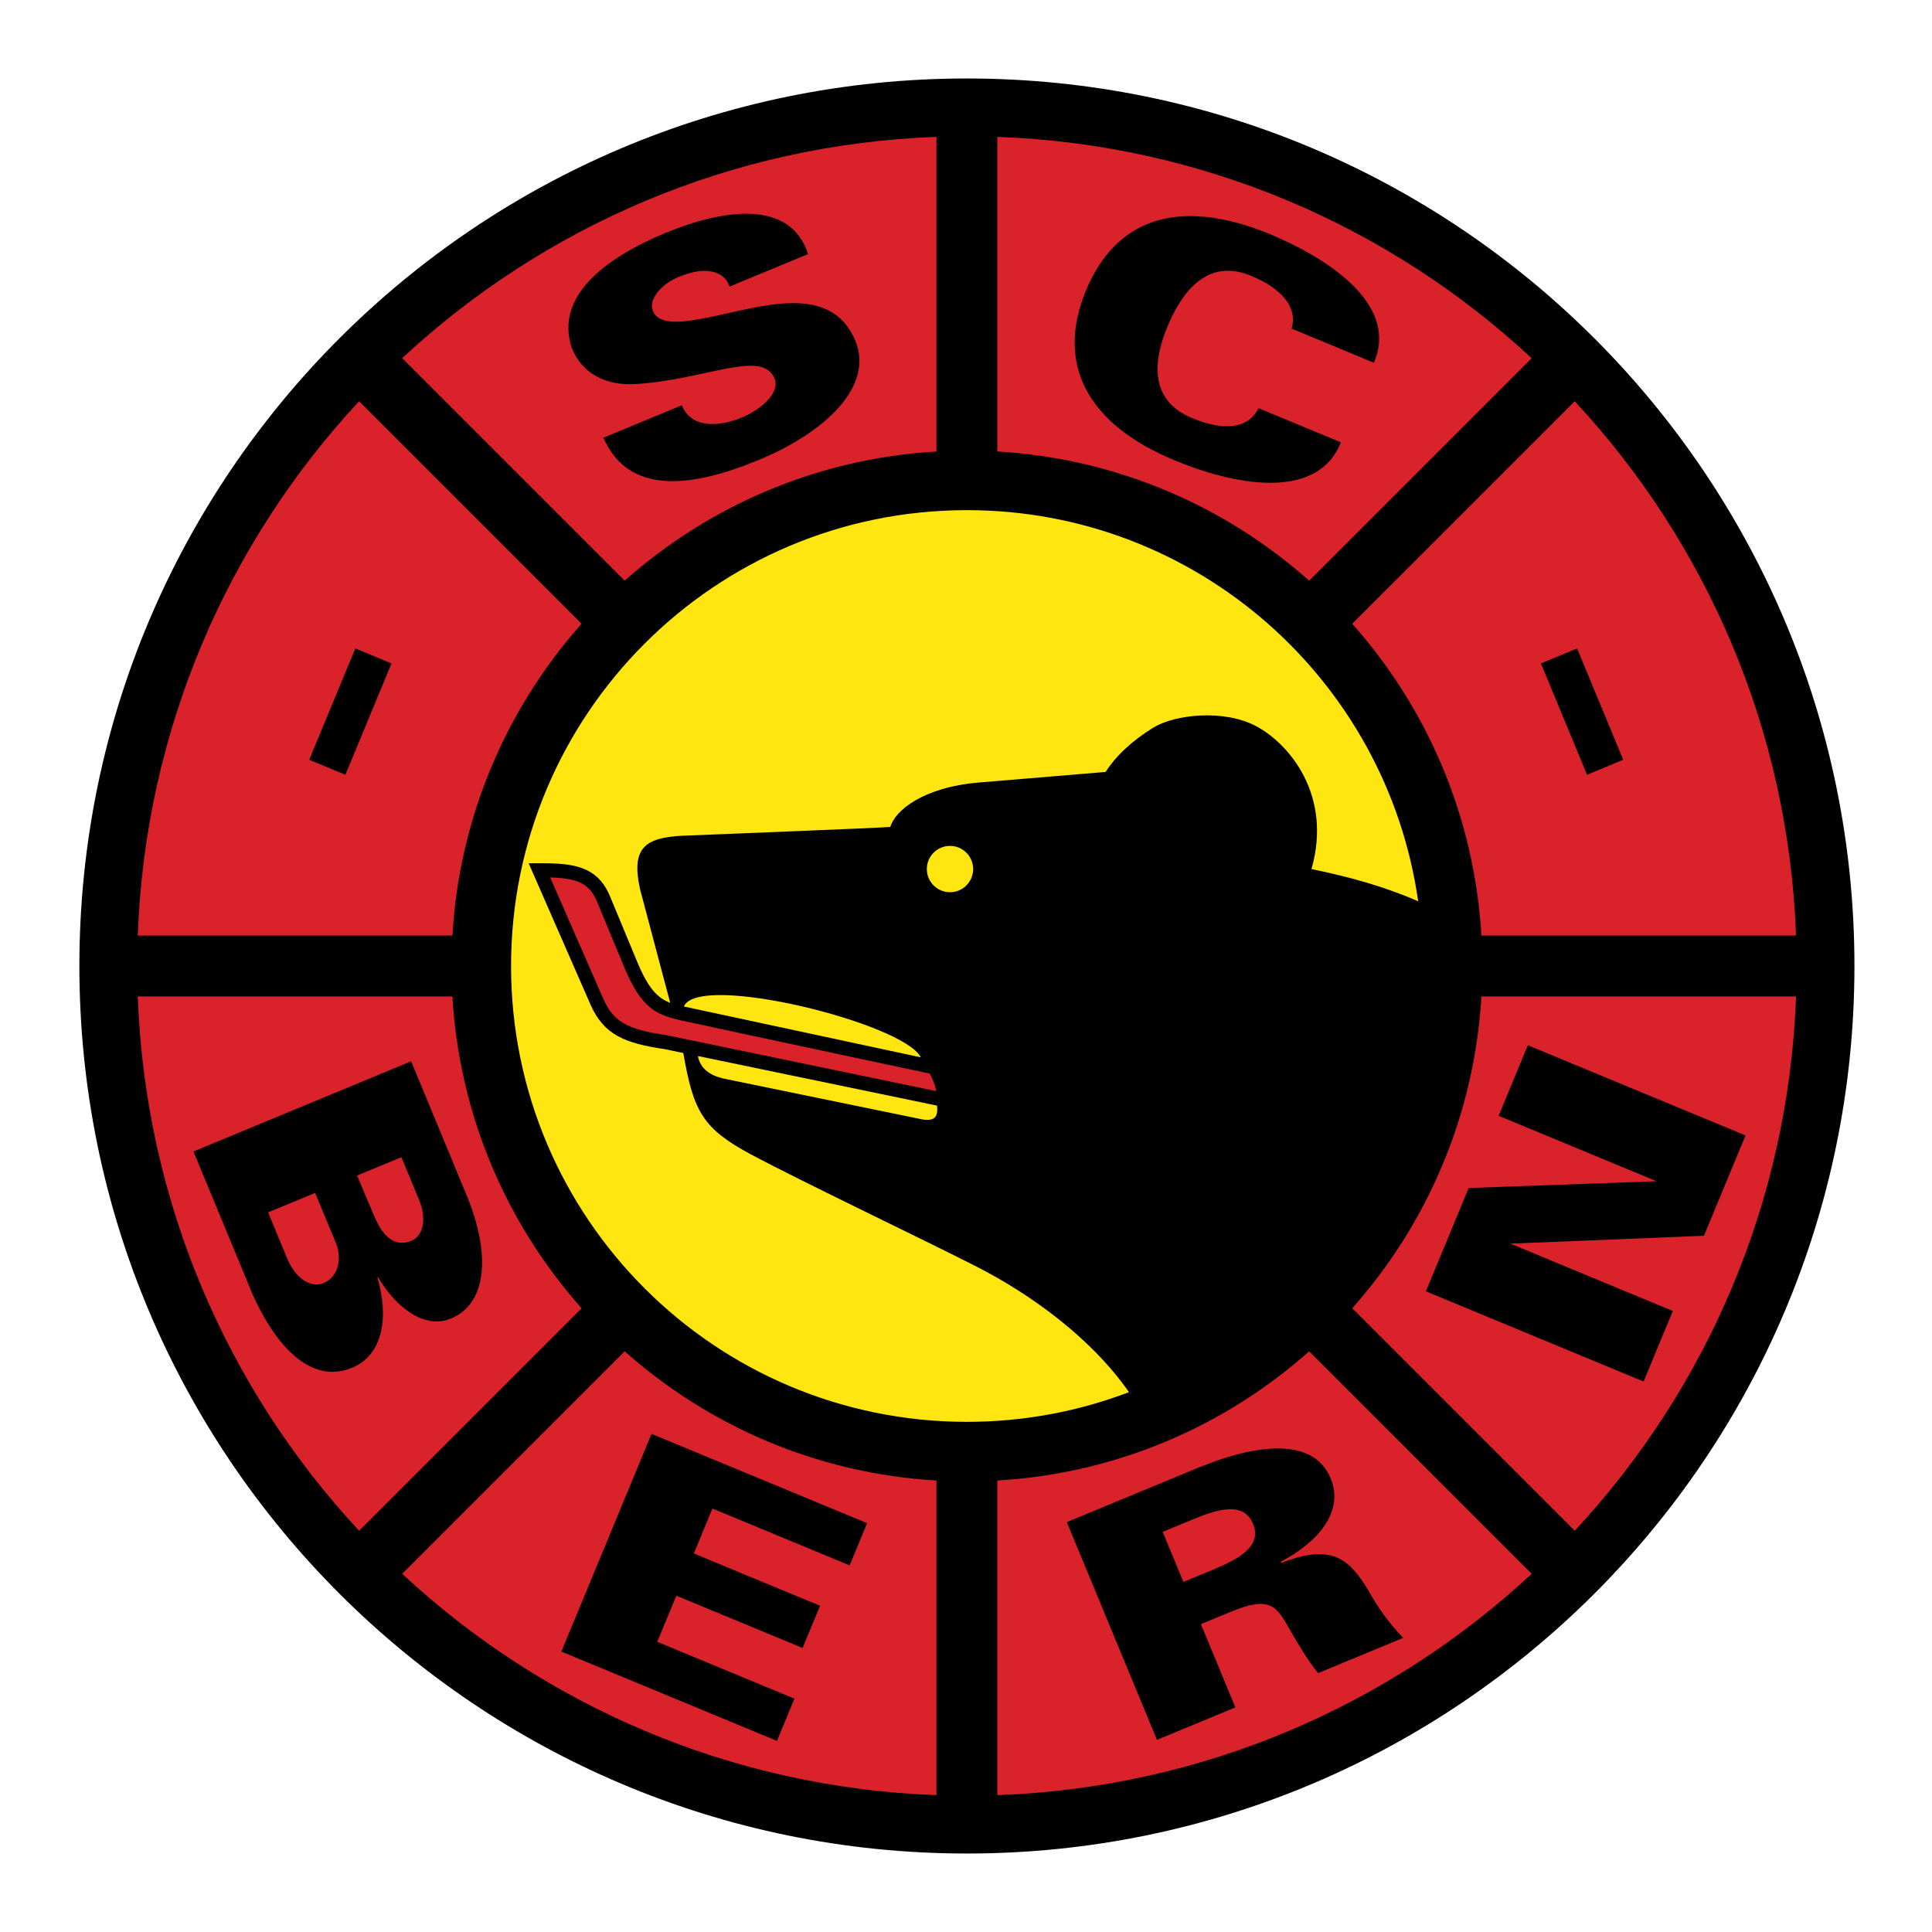
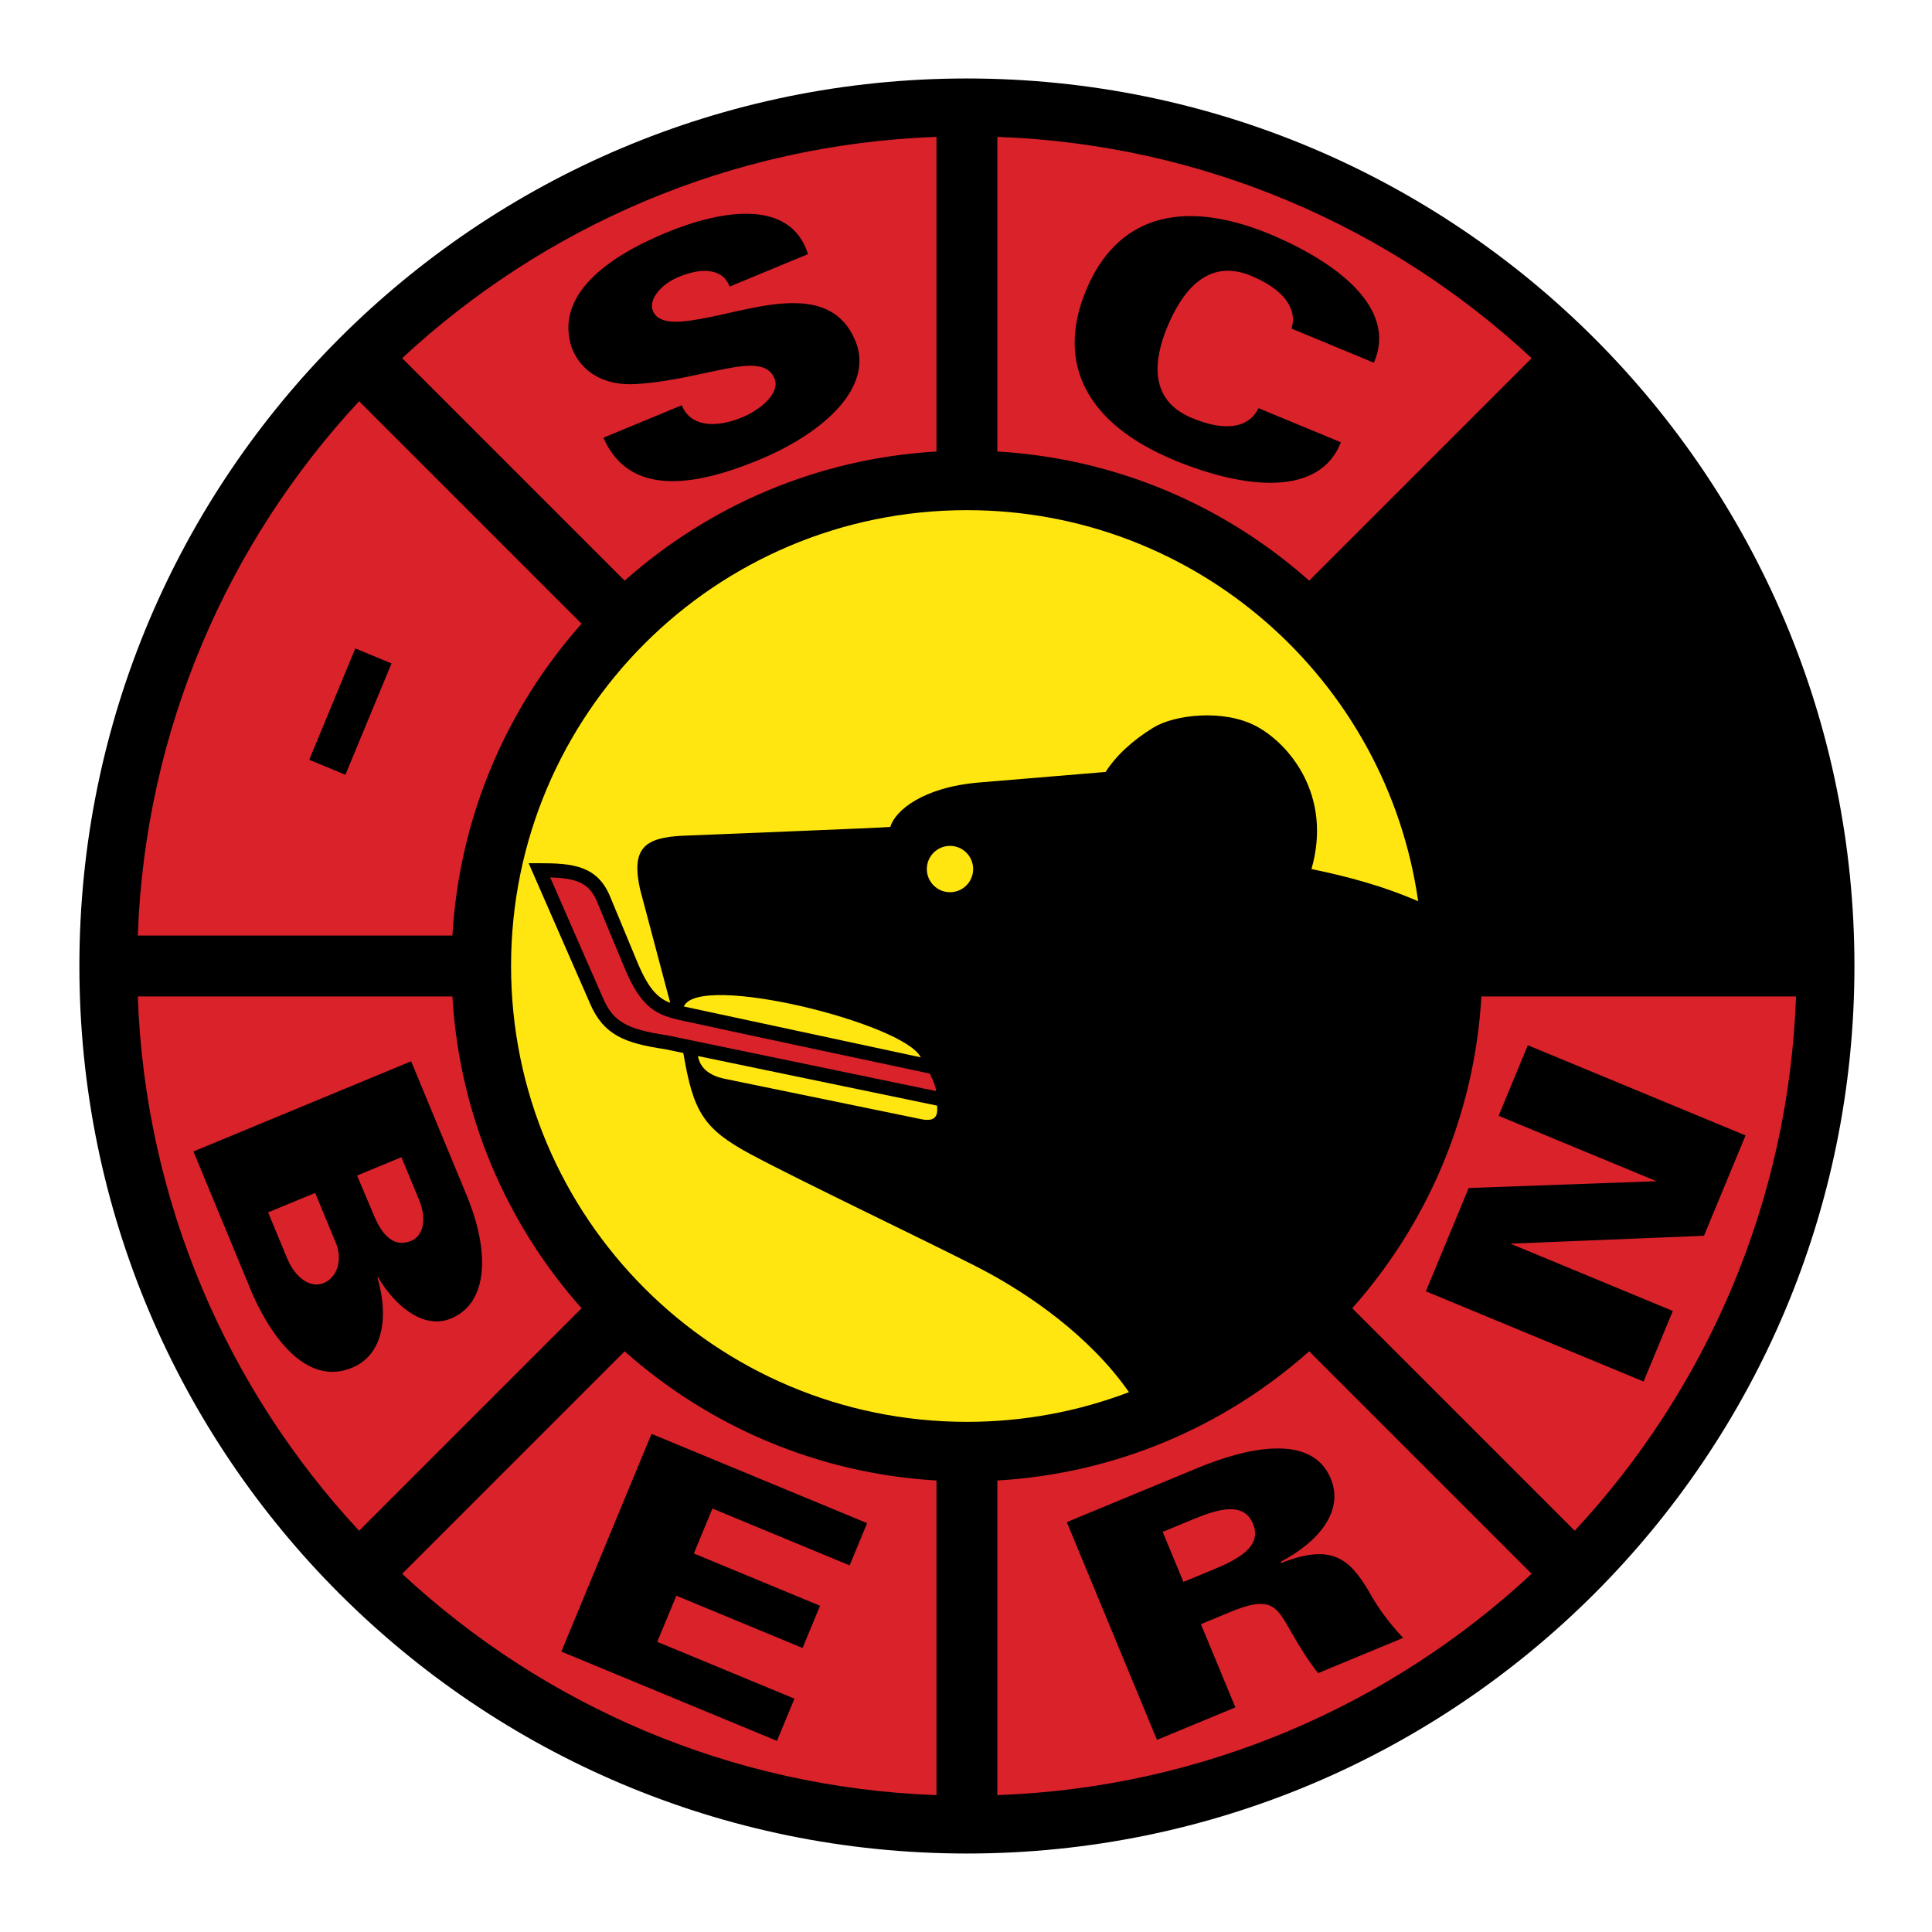
<svg xmlns="http://www.w3.org/2000/svg" width="300px" height="300px" viewBox="0 0 300 300" version="1.1">
  <title>club-bern</title>
  <desc>Created with Sketch.</desc>
  <defs />
  <g id="Page-2" stroke="none" stroke-width="1" fill="none" fill-rule="evenodd">
    <g id="9150-desktop" transform="translate(-392, -31)">
      <g id="club-bern" transform="translate(404, 43)">
        <path d="M138.141,0.186 C62.03,0.186 0.327,61.888 0.327,138 C0.327,214.112 62.03,275.814 138.141,275.814 C214.253,275.814 275.956,214.112 275.956,138 C275.956,61.888 214.253,0.186 138.141,0.186" id="Fill-1" fill="#000000" />
-         <path d="M266.889,133.274 L218.031,133.274 C216.951,114.732 209.56,97.888 197.972,84.852 L232.521,50.304 C252.903,72.229 265.734,101.261 266.889,133.274" id="Fill-2" fill="#D9222A" />
-         <path d="M142.867,9.252 C174.881,10.408 203.913,23.239 225.837,43.62 L191.289,78.169 C178.254,66.582 161.409,59.19 142.867,58.11 L142.867,9.252" id="Fill-3" fill="#D9222A" />
+         <path d="M142.867,9.252 C174.881,10.408 203.913,23.239 225.837,43.62 L191.289,78.169 C178.254,66.582 161.409,59.19 142.867,58.11 " id="Fill-3" fill="#D9222A" />
        <path d="M133.415,9.252 L133.415,58.11 C114.874,59.19 98.029,66.582 84.994,78.169 L50.445,43.62 C72.37,23.239 101.402,10.408 133.415,9.252" id="Fill-4" fill="#D9222A" />
        <path d="M43.762,50.304 L78.31,84.852 C66.723,97.888 59.332,114.732 58.251,133.274 L9.394,133.274 C10.549,101.261 23.381,72.229 43.762,50.304" id="Fill-5" fill="#D9222A" />
        <path d="M9.394,142.726 L58.251,142.726 C59.332,161.268 66.723,178.112 78.31,191.147 L43.762,225.696 C23.381,203.771 10.549,174.739 9.394,142.726" id="Fill-6" fill="#D9222A" />
        <path d="M133.415,266.747 C101.402,265.592 72.37,252.761 50.445,232.38 L84.994,197.831 C98.029,209.418 114.874,216.81 133.415,217.89 L133.415,266.747" id="Fill-7" fill="#D9222A" />
        <path d="M67.357,138 C67.357,98.908 99.049,67.216 138.141,67.216 C173.821,67.216 203.331,93.617 208.212,127.947 C202.842,125.601 197.321,124.115 191.645,122.946 C194.915,111.502 188.194,103.509 183.107,100.784 C178.021,98.059 170.392,98.967 167.122,100.966 C163.852,102.964 161.309,105.325 159.674,107.868 C159.674,107.868 148.775,108.777 140.055,109.504 C131.336,110.23 126.976,113.863 126.25,116.406 C124.07,116.588 97.727,117.607 94.097,117.768 C88.012,118.041 86.014,119.767 87.377,126.034 L92.069,143.719 C90.011,142.926 88.58,141.403 86.752,136.888 C86.747,136.875 82.754,127.256 82.754,127.256 C80.772,122.412 76.945,122.038 71.754,122.038 L70.088,122.038 L79.657,143.909 C81.745,148.714 85.039,149.997 91.177,150.903 L94.106,151.51 C95.66,160.578 97.127,163.254 104.633,167.269 C112.445,171.447 131.518,180.529 139.692,184.707 C147.707,188.804 157.284,195.525 163.305,204.175 C155.486,207.15 147.005,208.784 138.141,208.784 C99.049,208.784 67.357,177.092 67.357,138" id="Fill-8" fill="#FFE611" />
        <path d="M94.633,146.636 L95.859,146.898 C100.712,147.977 132.065,154.644 132.381,154.711 C132.875,155.74 133.224,156.453 133.367,157.426 L91.594,148.763 L91.563,148.757 L91.531,148.752 C85.332,147.84 83.209,146.612 81.655,143.038 C81.654,143.036 75.508,128.988 73.432,124.243 C77.678,124.38 79.542,125.161 80.737,128.081 L84.737,137.718 C87.637,144.882 89.995,145.667 94.633,146.636" id="Fill-9" fill="#D9222A" />
        <path d="M94.188,144.29 C96.459,138.931 128.429,146.924 130.974,152.183 L94.188,144.29" id="Fill-10" fill="#FFE611" />
        <path d="M133.504,159.681 C133.698,161.547 133.062,162.273 130.634,161.703 L100.273,155.462 C98.366,155.007 96.731,154.009 96.375,151.981 L133.504,159.681" id="Fill-11" fill="#FFE611" />
        <path d="M131.918,122.946 C131.918,120.959 133.528,119.349 135.514,119.349 C137.501,119.349 139.111,120.959 139.111,122.946 C139.111,124.932 137.501,126.543 135.514,126.543 C133.528,126.543 131.918,124.932 131.918,122.946" id="Fill-12" fill="#FFE611" />
        <path d="M142.867,266.747 L142.867,217.89 C161.409,216.81 178.254,209.418 191.289,197.831 L225.837,232.38 C203.913,252.761 174.881,265.592 142.867,266.747" id="Fill-13" fill="#D9222A" />
        <path d="M232.521,225.696 L197.972,191.147 C209.56,178.112 216.951,161.268 218.031,142.726 L266.889,142.726 C265.734,174.739 252.903,203.771 232.521,225.696" id="Fill-14" fill="#D9222A" />
        <path d="M18.036,166.8 L51.842,152.8 L60.566,173.86 C63.948,182.158 63.966,190.279 58.019,192.742 C53.852,194.468 49.433,190.951 46.688,186.311 L46.595,186.35 C48.406,192.445 47.516,198.376 42.693,200.373 C32.86,204.445 26.759,187.861 26.583,187.435 L18.036,166.8 L18.036,166.8 Z M32.583,183.381 C33.844,186.424 36.181,188.095 38.289,187.222 C40.161,186.446 41.235,184.005 40.241,181.208 L36.938,173.234 L29.633,176.259 L32.583,183.381 L32.583,183.381 Z M43.446,170.539 L46.065,176.728 C47.426,180.015 49.293,181.738 51.868,180.671 C53.787,179.877 54.263,177.184 53.078,174.323 L50.33,167.688 L43.446,170.539 L43.446,170.539 Z" id="Fill-15" fill="#000000" />
        <path d="M75.168,244.457 L89.169,210.65 L122.646,224.516 L119.932,231.073 L98.628,222.248 L95.739,229.225 L115.338,237.343 L112.623,243.899 L93.023,235.78 L90.057,242.944 L111.36,251.769 L108.646,258.324 L75.168,244.457" id="Fill-16" fill="#000000" />
        <path d="M188.551,39.026 C189.508,35.857 187.243,32.889 182.252,30.82 C175.252,27.92 171.355,33.71 169.259,38.767 C167.222,43.683 166.216,50.067 173.095,52.917 C178.208,55.036 181.847,54.514 183.43,51.385 L196.212,56.681 C192.863,65.277 181.031,63.885 170.379,59.472 C156.684,53.797 151.937,44.425 156.632,33.096 C161.327,21.767 171.234,18.685 184.968,24.266 C195.62,28.68 205.047,35.877 201.334,44.322 L188.551,39.026" id="Fill-17" fill="#000000" />
        <path d="M101.29,32.5 C100.808,31.164 99.853,30.407 98.466,30.158 C97.141,29.884 95.403,30.165 93.333,31.022 C90.533,32.181 88.679,34.594 89.377,36.28 C90.404,38.762 94.63,37.944 98.128,37.264 C106.095,35.666 117.042,31.792 120.821,40.923 C123.767,48.04 116.031,55.192 105.865,59.401 C95.638,63.636 85.678,65.071 81.697,55.969 L93.872,50.928 C95.129,54.137 98.89,54.61 103.273,52.796 C106.074,51.636 109.2,49.025 108.27,46.777 C106.371,42.188 97.768,46.902 86.873,47.628 C81.808,47.97 78.337,45.787 76.826,42.135 C73.998,33.926 82.218,27.945 91.411,24.139 C100.482,20.384 110.823,19.009 113.465,27.459 L101.29,32.5" id="Fill-18" fill="#000000" />
        <path d="M179.828,253.121 L167.655,258.164 L153.653,224.357 L173.984,215.936 C181.409,212.86 191.667,210.422 194.634,217.586 C196.728,222.643 192.781,227.405 186.866,230.513 L186.944,230.7 C194.793,227.613 197.515,230.052 200.478,234.968 C201.945,237.652 203.72,240.044 205.88,242.331 L192.671,247.802 C191.032,245.738 189.659,243.455 188.365,241.192 C186.191,237.32 185.25,235.736 179.041,238.307 L174.476,240.198 L179.828,253.121 L179.828,253.121 Z M176.509,231.677 C180.404,230.062 184.004,228.078 182.569,224.613 C181.134,221.148 177.186,222.29 173.29,223.904 L168.542,225.87 L171.761,233.642 L176.509,231.677 L176.509,231.677 Z" id="Fill-19" fill="#000000" />
        <path d="M48.795,91.017 L41.635,108.304 L36.016,105.977 L43.176,88.69 L48.795,91.017" id="Fill-20" fill="#000000" />
-         <path d="M232.893,88.69 L240.053,105.977 L234.434,108.304 L227.274,91.017 L232.893,88.69" id="Fill-21" fill="#000000" />
        <path d="M220.703,161.261 L245.223,171.42 L216.058,172.473 L209.41,188.515 L243.215,202.522 L247.754,191.567 L222.524,181.113 L252.594,179.887 L259.047,164.312 L225.243,150.305 L220.703,161.261" id="Fill-22" fill="#000000" />
      </g>
    </g>
  </g>
</svg>